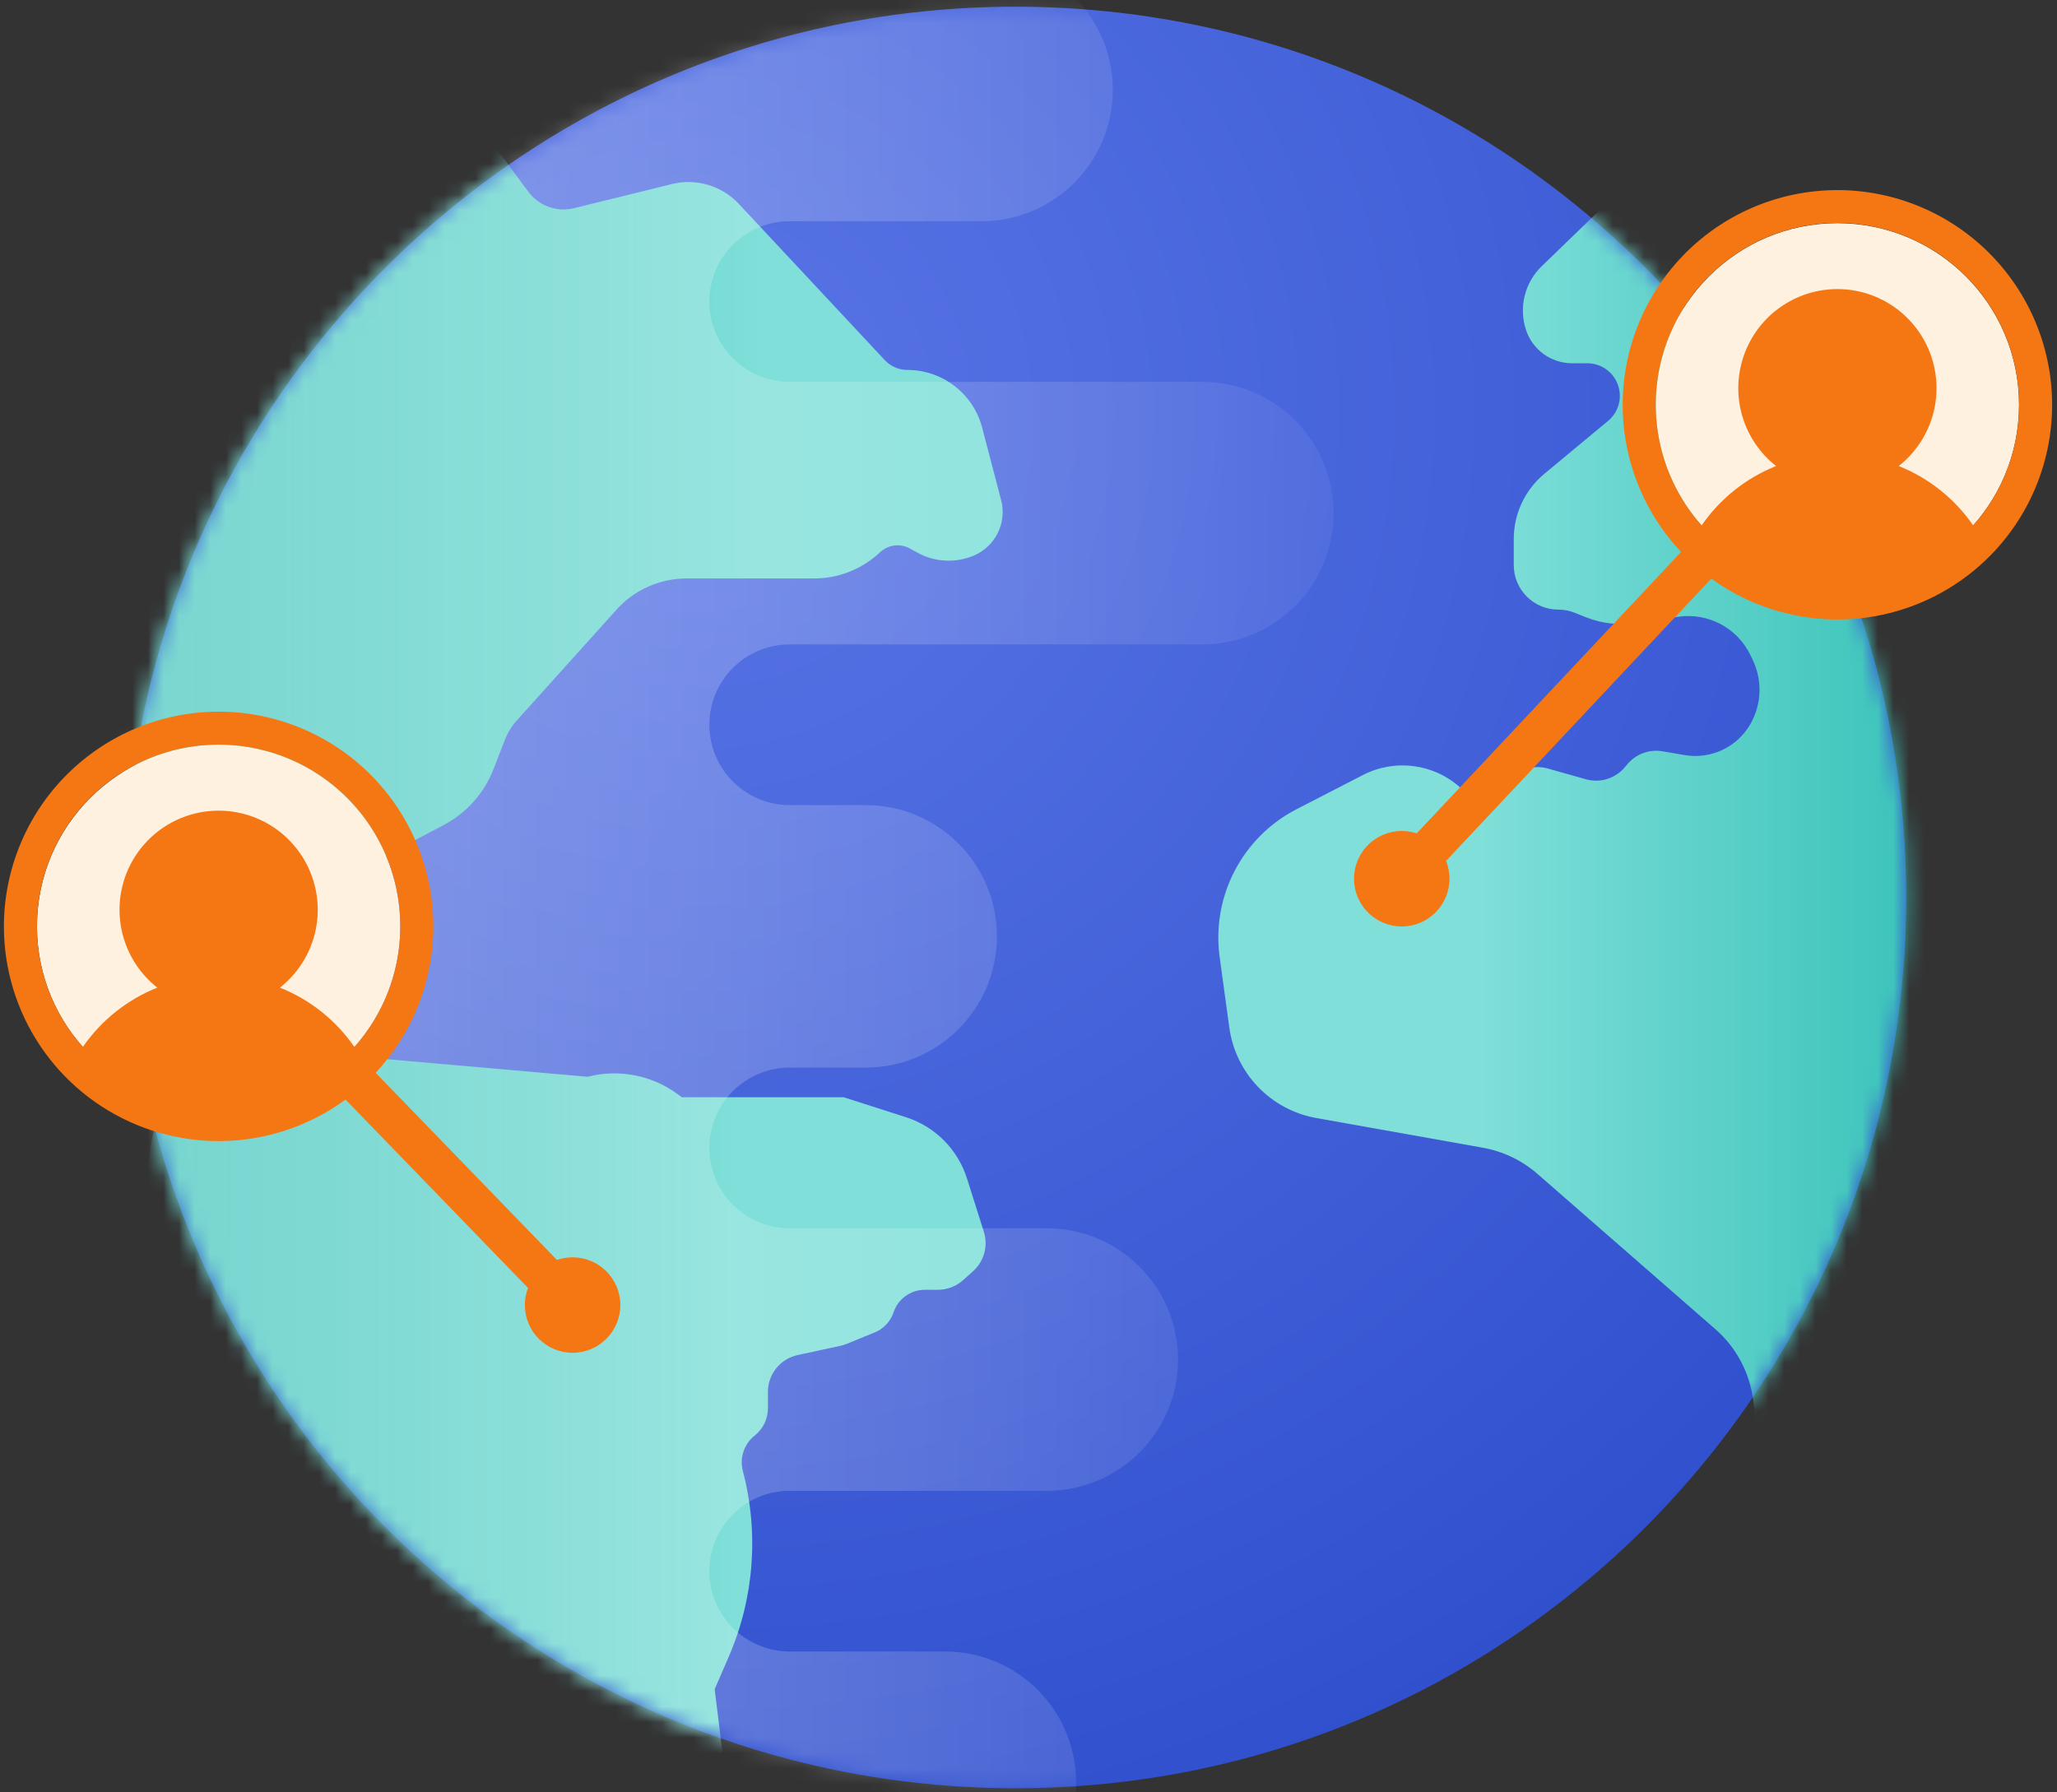
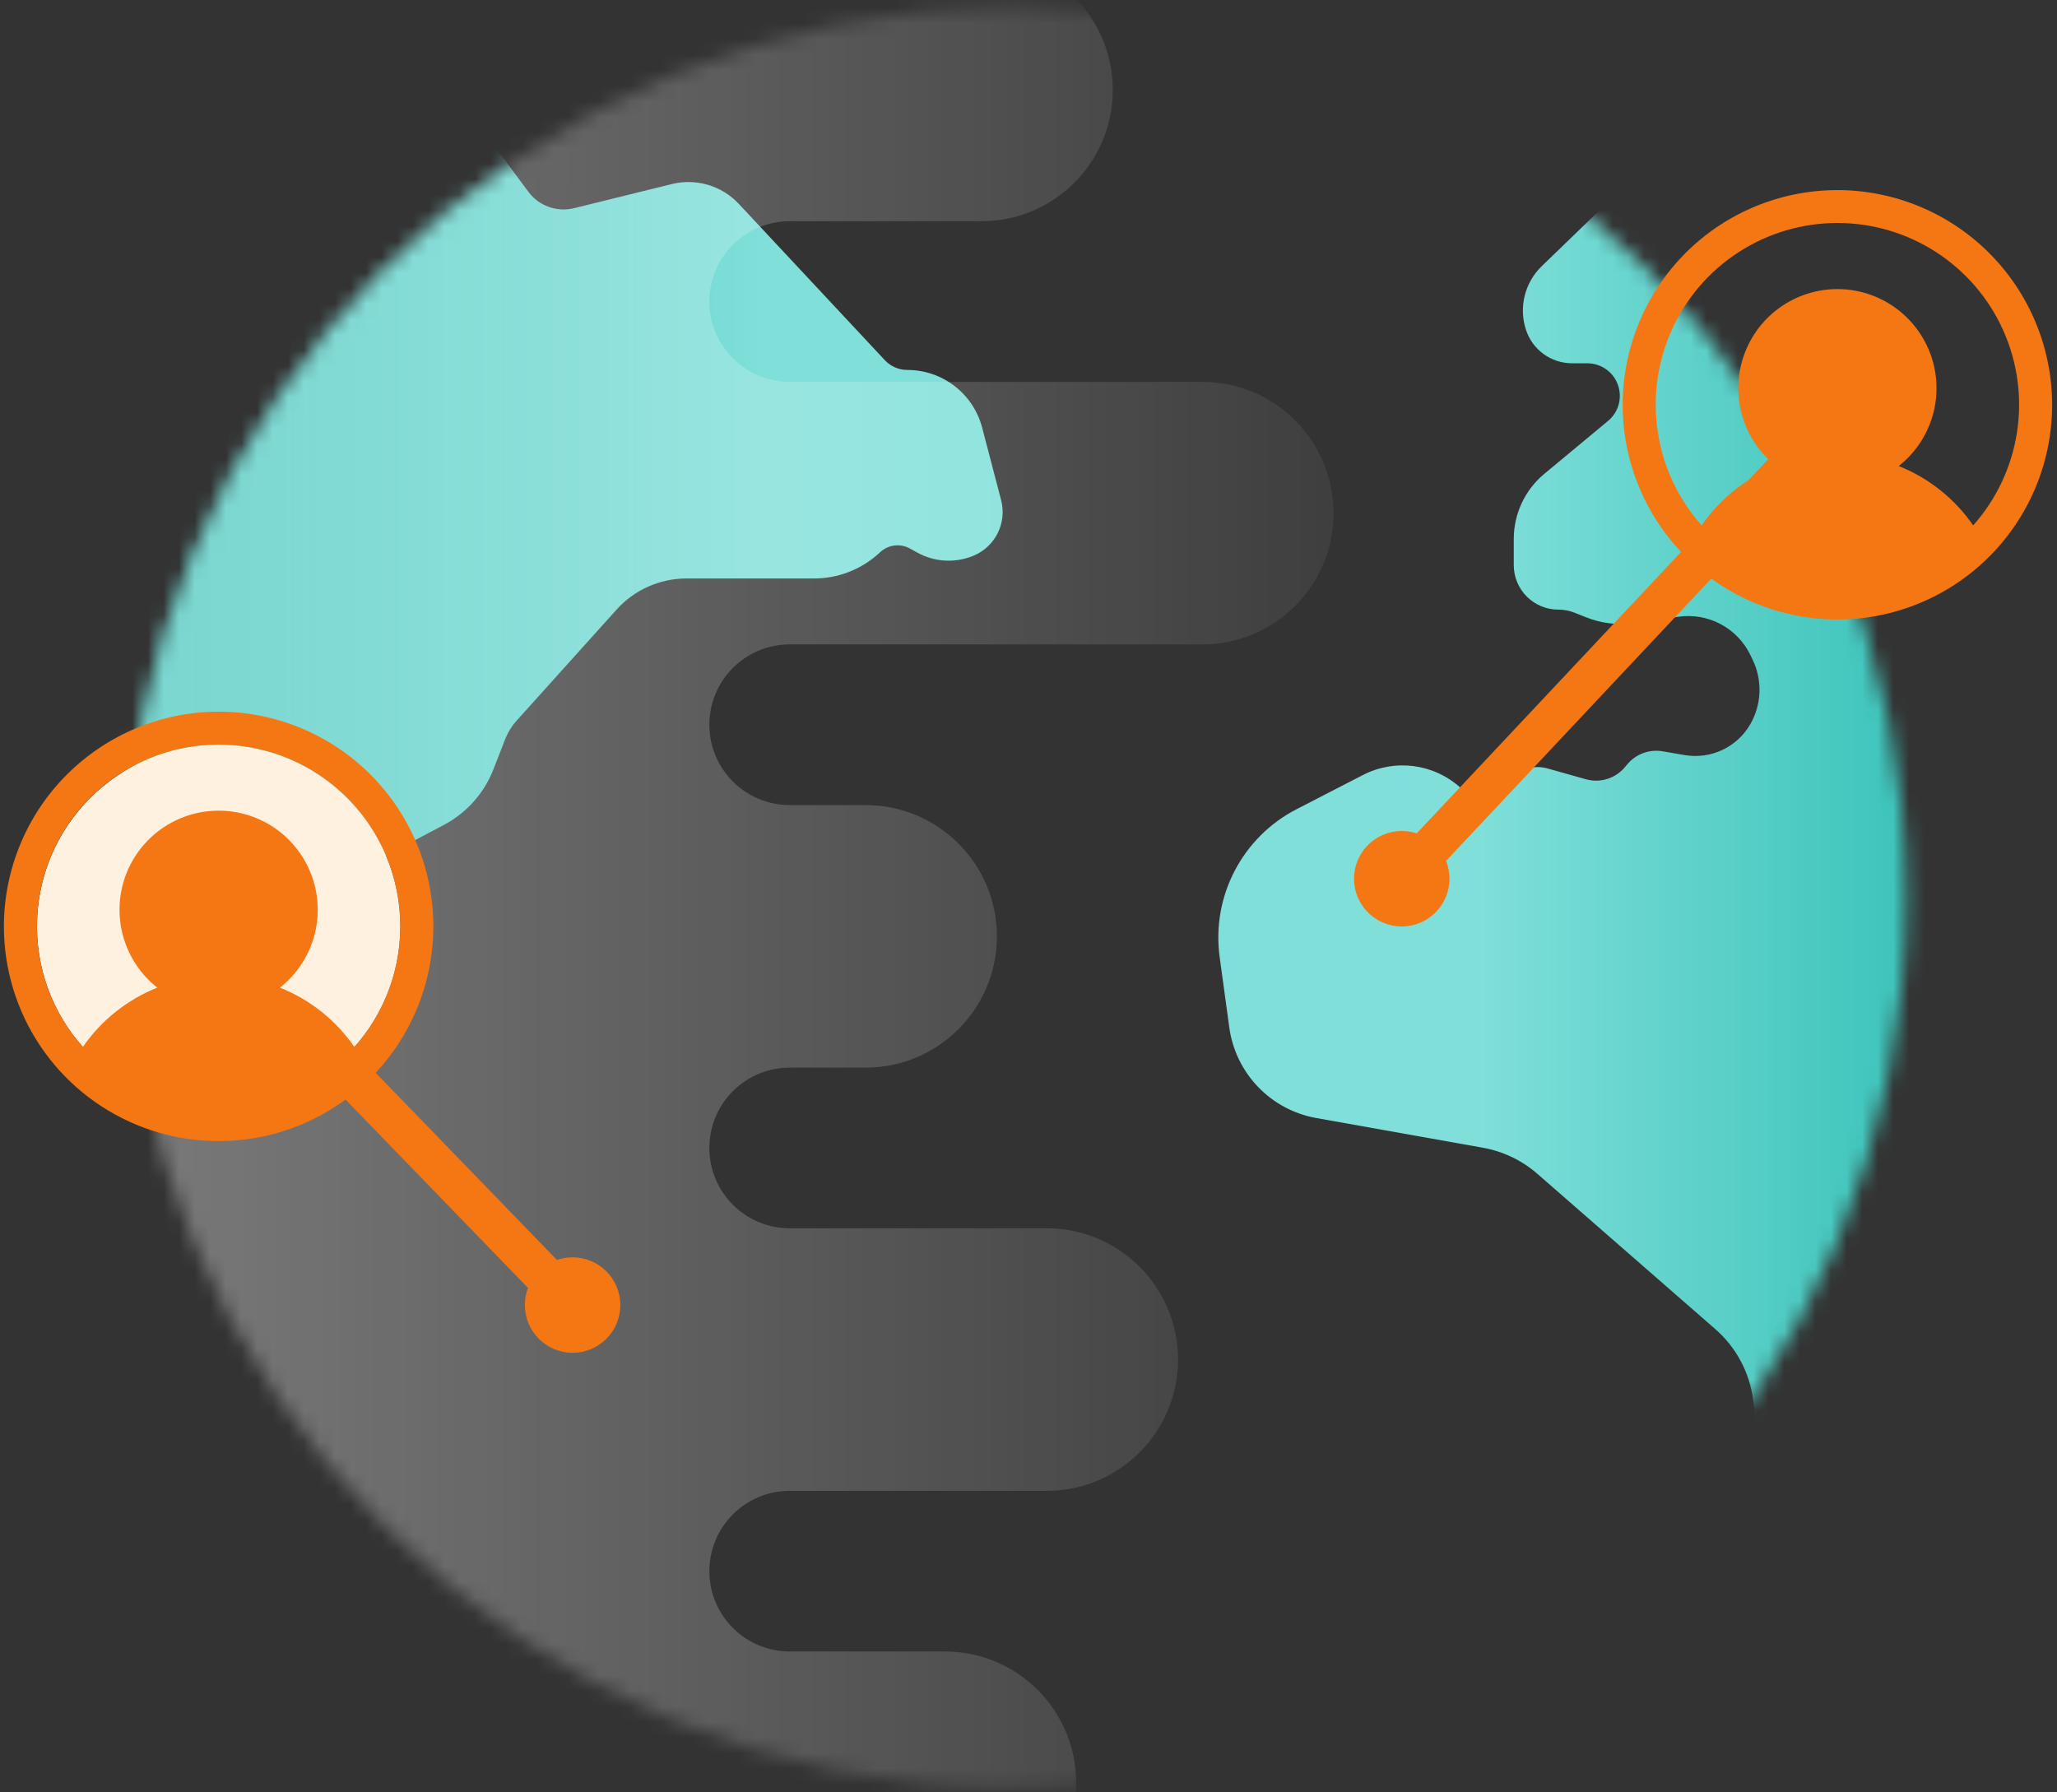
<svg xmlns="http://www.w3.org/2000/svg" width="132" height="115" viewBox="0 0 132 115" fill="none">
  <rect x="0" y="0" width="132" height="115" fill="#333333" stroke="none" />
-   <path d="M65.159 114.757C96.73 114.757 122.323 89.164 122.323 57.593C122.323 26.023 96.73 0.43 65.159 0.43C33.588 0.43 7.995 26.023 7.995 57.593C7.995 89.164 33.588 114.757 65.159 114.757Z" fill="url(#paint0_radial_1001_1390)" />
  <mask id="mask0_1001_1390" style="mask-type:alpha" maskUnits="userSpaceOnUse" x="7" y="0" width="116" height="115">
    <path d="M65.159 114.757C96.73 114.757 122.323 89.164 122.323 57.593C122.323 26.023 96.73 0.43 65.159 0.43C33.588 0.43 7.995 26.023 7.995 57.593C7.995 89.164 33.588 114.757 65.159 114.757Z" fill="url(#paint1_radial_1001_1390)" />
  </mask>
  <g mask="url(#mask0_1001_1390)">
-     <path d="M10.752 87.482L9.682 96.082L24.435 112.346L47.307 120.102L45.861 108.403L46.765 106.316C48.394 102.559 48.712 98.362 47.67 94.402C47.45 93.563 47.744 92.673 48.421 92.132L48.441 92.116C48.971 91.693 49.279 91.051 49.279 90.373V89.32C49.279 88.183 50.073 87.2 51.185 86.959L53.935 86.365C54.073 86.335 54.208 86.293 54.339 86.239L56.136 85.504C56.706 85.271 57.147 84.8 57.341 84.216C57.629 83.353 58.437 82.77 59.347 82.77H60.186C60.781 82.77 61.354 82.551 61.797 82.155L62.443 81.577C63.151 80.943 63.422 79.953 63.135 79.046L62.052 75.624C61.461 73.758 60.002 72.293 58.137 71.695L54.142 70.414H43.758L43.452 70.192C41.813 68.999 39.73 68.595 37.764 69.086L37.711 69.1L19.703 67.522H16.156C13.095 67.522 10.456 69.675 9.842 72.675L8.53 79.09L10.532 85.207C10.772 85.94 10.847 86.717 10.752 87.482Z" fill="url(#paint2_linear_1001_1390)" />
    <path d="M24.012 4.98H17.636L4.549 18.744L-1.441 46.779L2.416 50.986L5.243 53.666C6.028 54.411 7.105 54.766 8.178 54.635L8.834 54.554C9.539 54.468 10.254 54.605 10.878 54.945C11.657 55.37 12.571 55.474 13.425 55.234L13.839 55.119C14.482 54.939 15.164 54.968 15.789 55.2L16.802 55.577C17.428 55.81 17.843 56.407 17.843 57.074C17.843 57.359 17.905 57.641 18.026 57.899L18.824 59.61L20.497 64.886C20.591 65.182 20.827 65.411 21.126 65.496C21.826 65.695 22.471 65.043 22.264 64.344L21.817 62.837C21.7 62.44 21.694 62.017 21.803 61.617L22.927 57.467C23.248 56.281 24.047 55.282 25.134 54.708L28.484 52.938C29.94 52.168 31.07 50.9 31.667 49.365L32.406 47.466C32.583 47.011 32.84 46.593 33.166 46.231L39.564 39.122C40.71 37.849 42.342 37.122 44.055 37.122H52.242C53.765 37.122 55.233 36.559 56.365 35.54L56.503 35.416C57.02 34.951 57.775 34.863 58.385 35.198L58.878 35.469C59.988 36.078 61.315 36.147 62.482 35.658C63.875 35.074 64.626 33.553 64.243 32.091L63.027 27.445C62.455 25.263 60.484 23.741 58.228 23.741C57.678 23.741 57.153 23.513 56.778 23.111L47.415 13.088C46.319 11.914 44.675 11.426 43.116 11.81L36.841 13.359C35.737 13.631 34.577 13.214 33.9 12.3L31.13 8.564C29.459 6.309 26.818 4.98 24.012 4.98Z" fill="url(#paint3_linear_1001_1390)" />
    <path d="M107.101 10.645L113.494 9.686L125.213 26.993L131.753 50.432L126.848 80.957L113.494 97.174L112.495 89.789C112.26 88.049 111.401 86.453 110.078 85.298L98.656 75.329C97.663 74.464 96.455 73.885 95.16 73.654L84.467 71.748C81.542 71.226 79.287 68.878 78.885 65.935L78.267 61.42C77.735 57.53 79.713 53.727 83.203 51.929L87.463 49.734C89.514 48.678 92.004 49.002 93.716 50.548C94.489 51.247 95.674 51.217 96.41 50.48L96.956 49.934C97.575 49.316 98.479 49.08 99.321 49.317L101.763 50.006C102.682 50.265 103.665 49.96 104.275 49.227L104.426 49.048C104.977 48.386 105.839 48.068 106.689 48.213L108.109 48.456C109.789 48.742 111.468 47.952 112.318 46.476C113.053 45.2 113.106 43.643 112.461 42.319L112.318 42.023C111.475 40.294 109.612 39.305 107.708 39.578L104.871 39.983C103.823 40.133 102.755 40.004 101.773 39.611L101.057 39.325C100.721 39.19 100.36 39.121 99.997 39.121C98.419 39.121 97.14 37.842 97.14 36.264V34.588C97.14 32.971 97.859 31.437 99.104 30.404L103.192 27.01C103.889 26.431 104.134 25.468 103.797 24.627C103.481 23.833 102.712 23.313 101.858 23.313H100.884C99.542 23.313 98.353 22.456 97.929 21.184C97.446 19.737 97.838 18.142 98.935 17.081L104.019 12.167C104.862 11.351 105.941 10.819 107.101 10.645Z" fill="url(#paint4_linear_1001_1390)" />
  </g>
  <mask id="mask1_1001_1390" style="mask-type:alpha" maskUnits="userSpaceOnUse" x="7" y="0" width="116" height="115">
-     <path d="M65.159 114.757C96.73 114.757 122.323 89.164 122.323 57.593C122.323 26.023 96.73 0.43 65.159 0.43C33.588 0.43 7.995 26.023 7.995 57.593C7.995 89.164 33.588 114.757 65.159 114.757Z" fill="url(#paint5_radial_1001_1390)" />
+     <path d="M65.159 114.757C96.73 114.757 122.323 89.164 122.323 57.593C122.323 26.023 96.73 0.43 65.159 0.43C33.588 0.43 7.995 26.023 7.995 57.593C7.995 89.164 33.588 114.757 65.159 114.757" fill="url(#paint5_radial_1001_1390)" />
  </mask>
  <g mask="url(#mask1_1001_1390)">
    <path fill-rule="evenodd" clip-rule="evenodd" d="M62.984 -2.652H45.52H22.315C13.01 -2.652 5.467 4.891 5.467 14.196V24.505V41.353V51.665V68.513V78.824V95.672V105.981V122.828L5.468 122.83H60.634C65.287 122.83 69.059 119.059 69.059 114.406C69.059 109.752 65.287 105.981 60.634 105.981H50.675C47.828 105.981 45.52 103.673 45.52 100.827C45.52 97.98 47.828 95.672 50.675 95.672H67.172C71.825 95.672 75.596 91.901 75.596 87.248C75.596 82.596 71.825 78.824 67.172 78.824H50.676C47.829 78.824 45.52 76.516 45.52 73.668C45.52 70.821 47.829 68.513 50.676 68.513H55.549C60.201 68.513 63.973 64.741 63.973 60.089C63.973 55.436 60.201 51.665 55.548 51.665H50.676C47.829 51.665 45.52 49.356 45.52 46.509C45.52 43.661 47.829 41.353 50.676 41.353H77.152C81.804 41.353 85.576 37.581 85.576 32.929C85.576 28.276 81.804 24.505 77.152 24.505H50.675C47.828 24.505 45.52 22.197 45.52 19.35C45.52 16.504 47.828 14.196 50.675 14.196H62.984C67.636 14.196 71.408 10.424 71.408 5.772C71.408 1.119 67.636 -2.652 62.984 -2.652Z" fill="url(#paint6_linear_1001_1390)" />
  </g>
  <path fill-rule="evenodd" clip-rule="evenodd" d="M92.795 55.248C92.937 55.601 93.015 55.987 93.015 56.391C93.015 58.082 91.644 59.454 89.952 59.454C88.26 59.454 86.888 58.082 86.888 56.391C86.888 54.699 88.26 53.327 89.952 53.327C90.287 53.327 90.609 53.381 90.912 53.481L116.978 25.734L118.86 27.503L92.795 55.248Z" fill="#F57713" />
-   <path d="M117.908 37.633C124.345 37.633 129.563 32.415 129.563 25.978C129.563 19.541 124.345 14.323 117.908 14.323C111.471 14.323 106.253 19.541 106.253 25.978C106.253 32.415 111.471 37.633 117.908 37.633Z" fill="#FFF1E0" />
  <path fill-rule="evenodd" clip-rule="evenodd" d="M117.908 12.198C115.184 12.198 112.519 13.006 110.252 14.52C107.987 16.034 106.22 18.186 105.178 20.704C104.135 23.222 103.861 25.993 104.393 28.666C104.925 31.339 106.237 33.794 108.164 35.721C110.093 37.648 112.547 38.961 115.221 39.492C117.893 40.024 120.663 39.751 123.182 38.708C125.699 37.665 127.852 35.899 129.366 33.633C130.879 31.367 131.688 28.703 131.688 25.978C131.685 22.324 130.231 18.822 127.648 16.238C125.065 13.655 121.562 12.202 117.908 12.198ZM126.621 33.717C125.44 32.004 123.777 30.678 121.844 29.907C122.882 29.089 123.64 27.968 124.012 26.7C124.384 25.431 124.35 24.078 123.918 22.829C123.485 21.58 122.673 20.497 121.596 19.73C120.519 18.963 119.23 18.551 117.908 18.551C116.587 18.551 115.297 18.963 114.22 19.73C113.143 20.497 112.332 21.58 111.9 22.829C111.466 24.078 111.434 25.431 111.804 26.7C112.176 27.968 112.935 29.089 113.973 29.907C112.04 30.678 110.377 32.004 109.195 33.717C107.702 32.037 106.726 29.961 106.385 27.739C106.042 25.517 106.351 23.244 107.271 21.193C108.192 19.142 109.685 17.401 111.574 16.18C113.461 14.959 115.66 14.309 117.908 14.309C120.156 14.309 122.357 14.959 124.244 16.18C126.131 17.401 127.625 19.142 128.545 21.193C129.466 23.244 129.775 25.517 129.433 27.739C129.092 29.961 128.115 32.037 126.621 33.717Z" fill="#F57713" />
  <path fill-rule="evenodd" clip-rule="evenodd" d="M35.74 80.855L13.89 58.299L12.035 60.096L33.884 82.651C33.753 82.992 33.681 83.363 33.681 83.75C33.681 85.442 35.052 86.813 36.744 86.813C38.436 86.813 39.807 85.442 39.807 83.75C39.807 82.058 38.436 80.687 36.744 80.687C36.392 80.687 36.054 80.746 35.74 80.855Z" fill="#F57713" />
  <path d="M14.03 71.104C7.593 71.104 2.375 65.886 2.375 59.449C2.375 53.012 7.593 47.794 14.03 47.794C20.467 47.794 25.685 53.012 25.685 59.449C25.685 65.886 20.467 71.104 14.03 71.104Z" fill="#FFF1E0" />
  <path fill-rule="evenodd" clip-rule="evenodd" d="M14.03 45.669C16.755 45.669 19.419 46.477 21.685 47.991C23.951 49.505 25.717 51.657 26.76 54.175C27.803 56.693 28.076 59.464 27.544 62.137C27.013 64.81 25.7 67.265 23.773 69.192C21.846 71.119 19.391 72.432 16.718 72.963C14.045 73.495 11.274 73.222 8.756 72.179C6.238 71.136 4.086 69.37 2.572 67.104C1.058 64.838 0.25 62.174 0.25 59.449C0.254 55.795 1.707 52.292 4.29 49.709C6.874 47.126 10.376 45.673 14.03 45.669ZM5.317 67.188C6.499 65.475 8.161 64.149 10.095 63.379C9.056 62.56 8.298 61.439 7.926 60.17C7.555 58.902 7.588 57.549 8.02 56.3C8.453 55.051 9.265 53.968 10.342 53.201C11.418 52.434 12.708 52.022 14.03 52.022C15.352 52.022 16.641 52.434 17.718 53.201C18.795 53.968 19.606 55.051 20.039 56.3C20.472 57.549 20.505 58.902 20.133 60.17C19.761 61.439 19.003 62.56 17.965 63.379C19.898 64.149 21.56 65.475 22.742 67.188C24.236 65.508 25.213 63.432 25.554 61.21C25.895 58.988 25.587 56.715 24.667 54.664C23.746 52.614 22.252 50.873 20.365 49.651C18.478 48.43 16.277 47.78 14.03 47.78C11.782 47.78 9.582 48.43 7.694 49.651C5.807 50.873 4.313 52.614 3.393 54.664C2.472 56.715 2.164 58.988 2.505 61.21C2.847 63.432 3.823 65.508 5.317 67.188Z" fill="#F57713" />
  <defs>
    <radialGradient id="paint0_radial_1001_1390" cx="0" cy="0" r="1" gradientUnits="userSpaceOnUse" gradientTransform="translate(44.24 26.122) rotate(52.563) scale(111.628)">
      <stop stop-color="#5975E6" />
      <stop offset="1" stop-color="#2A4ACA" />
    </radialGradient>
    <radialGradient id="paint1_radial_1001_1390" cx="0" cy="0" r="1" gradientUnits="userSpaceOnUse" gradientTransform="translate(44.24 26.122) rotate(52.563) scale(111.628)">
      <stop stop-color="#5975E6" />
      <stop offset="1" stop-color="#2A4ACA" />
    </radialGradient>
    <linearGradient id="paint2_linear_1001_1390" x1="47.383" y1="82.718" x2="-13.388" y2="82.718" gradientUnits="userSpaceOnUse">
      <stop stop-color="#80DFD9" />
      <stop offset="1" stop-color="#00ACA0" />
    </linearGradient>
    <linearGradient id="paint3_linear_1001_1390" x1="49.184" y1="30.686" x2="-19.498" y2="30.686" gradientUnits="userSpaceOnUse">
      <stop stop-color="#80DFD9" />
      <stop offset="1" stop-color="#00ACA0" />
    </linearGradient>
    <linearGradient id="paint4_linear_1001_1390" x1="94.853" y1="50.873" x2="146.995" y2="50.873" gradientUnits="userSpaceOnUse">
      <stop stop-color="#80DFD9" />
      <stop offset="1" stop-color="#00ACA0" />
    </linearGradient>
    <radialGradient id="paint5_radial_1001_1390" cx="0" cy="0" r="1" gradientUnits="userSpaceOnUse" gradientTransform="translate(44.24 26.122) rotate(52.563) scale(111.628)">
      <stop stop-color="#5975E6" />
      <stop offset="1" stop-color="#2A4ACA" />
    </radialGradient>
    <linearGradient id="paint6_linear_1001_1390" x1="-165.736" y1="54.479" x2="100.716" y2="54.479" gradientUnits="userSpaceOnUse">
      <stop stop-color="white" />
      <stop offset="1" stop-color="white" stop-opacity="0" />
    </linearGradient>
  </defs>
</svg>